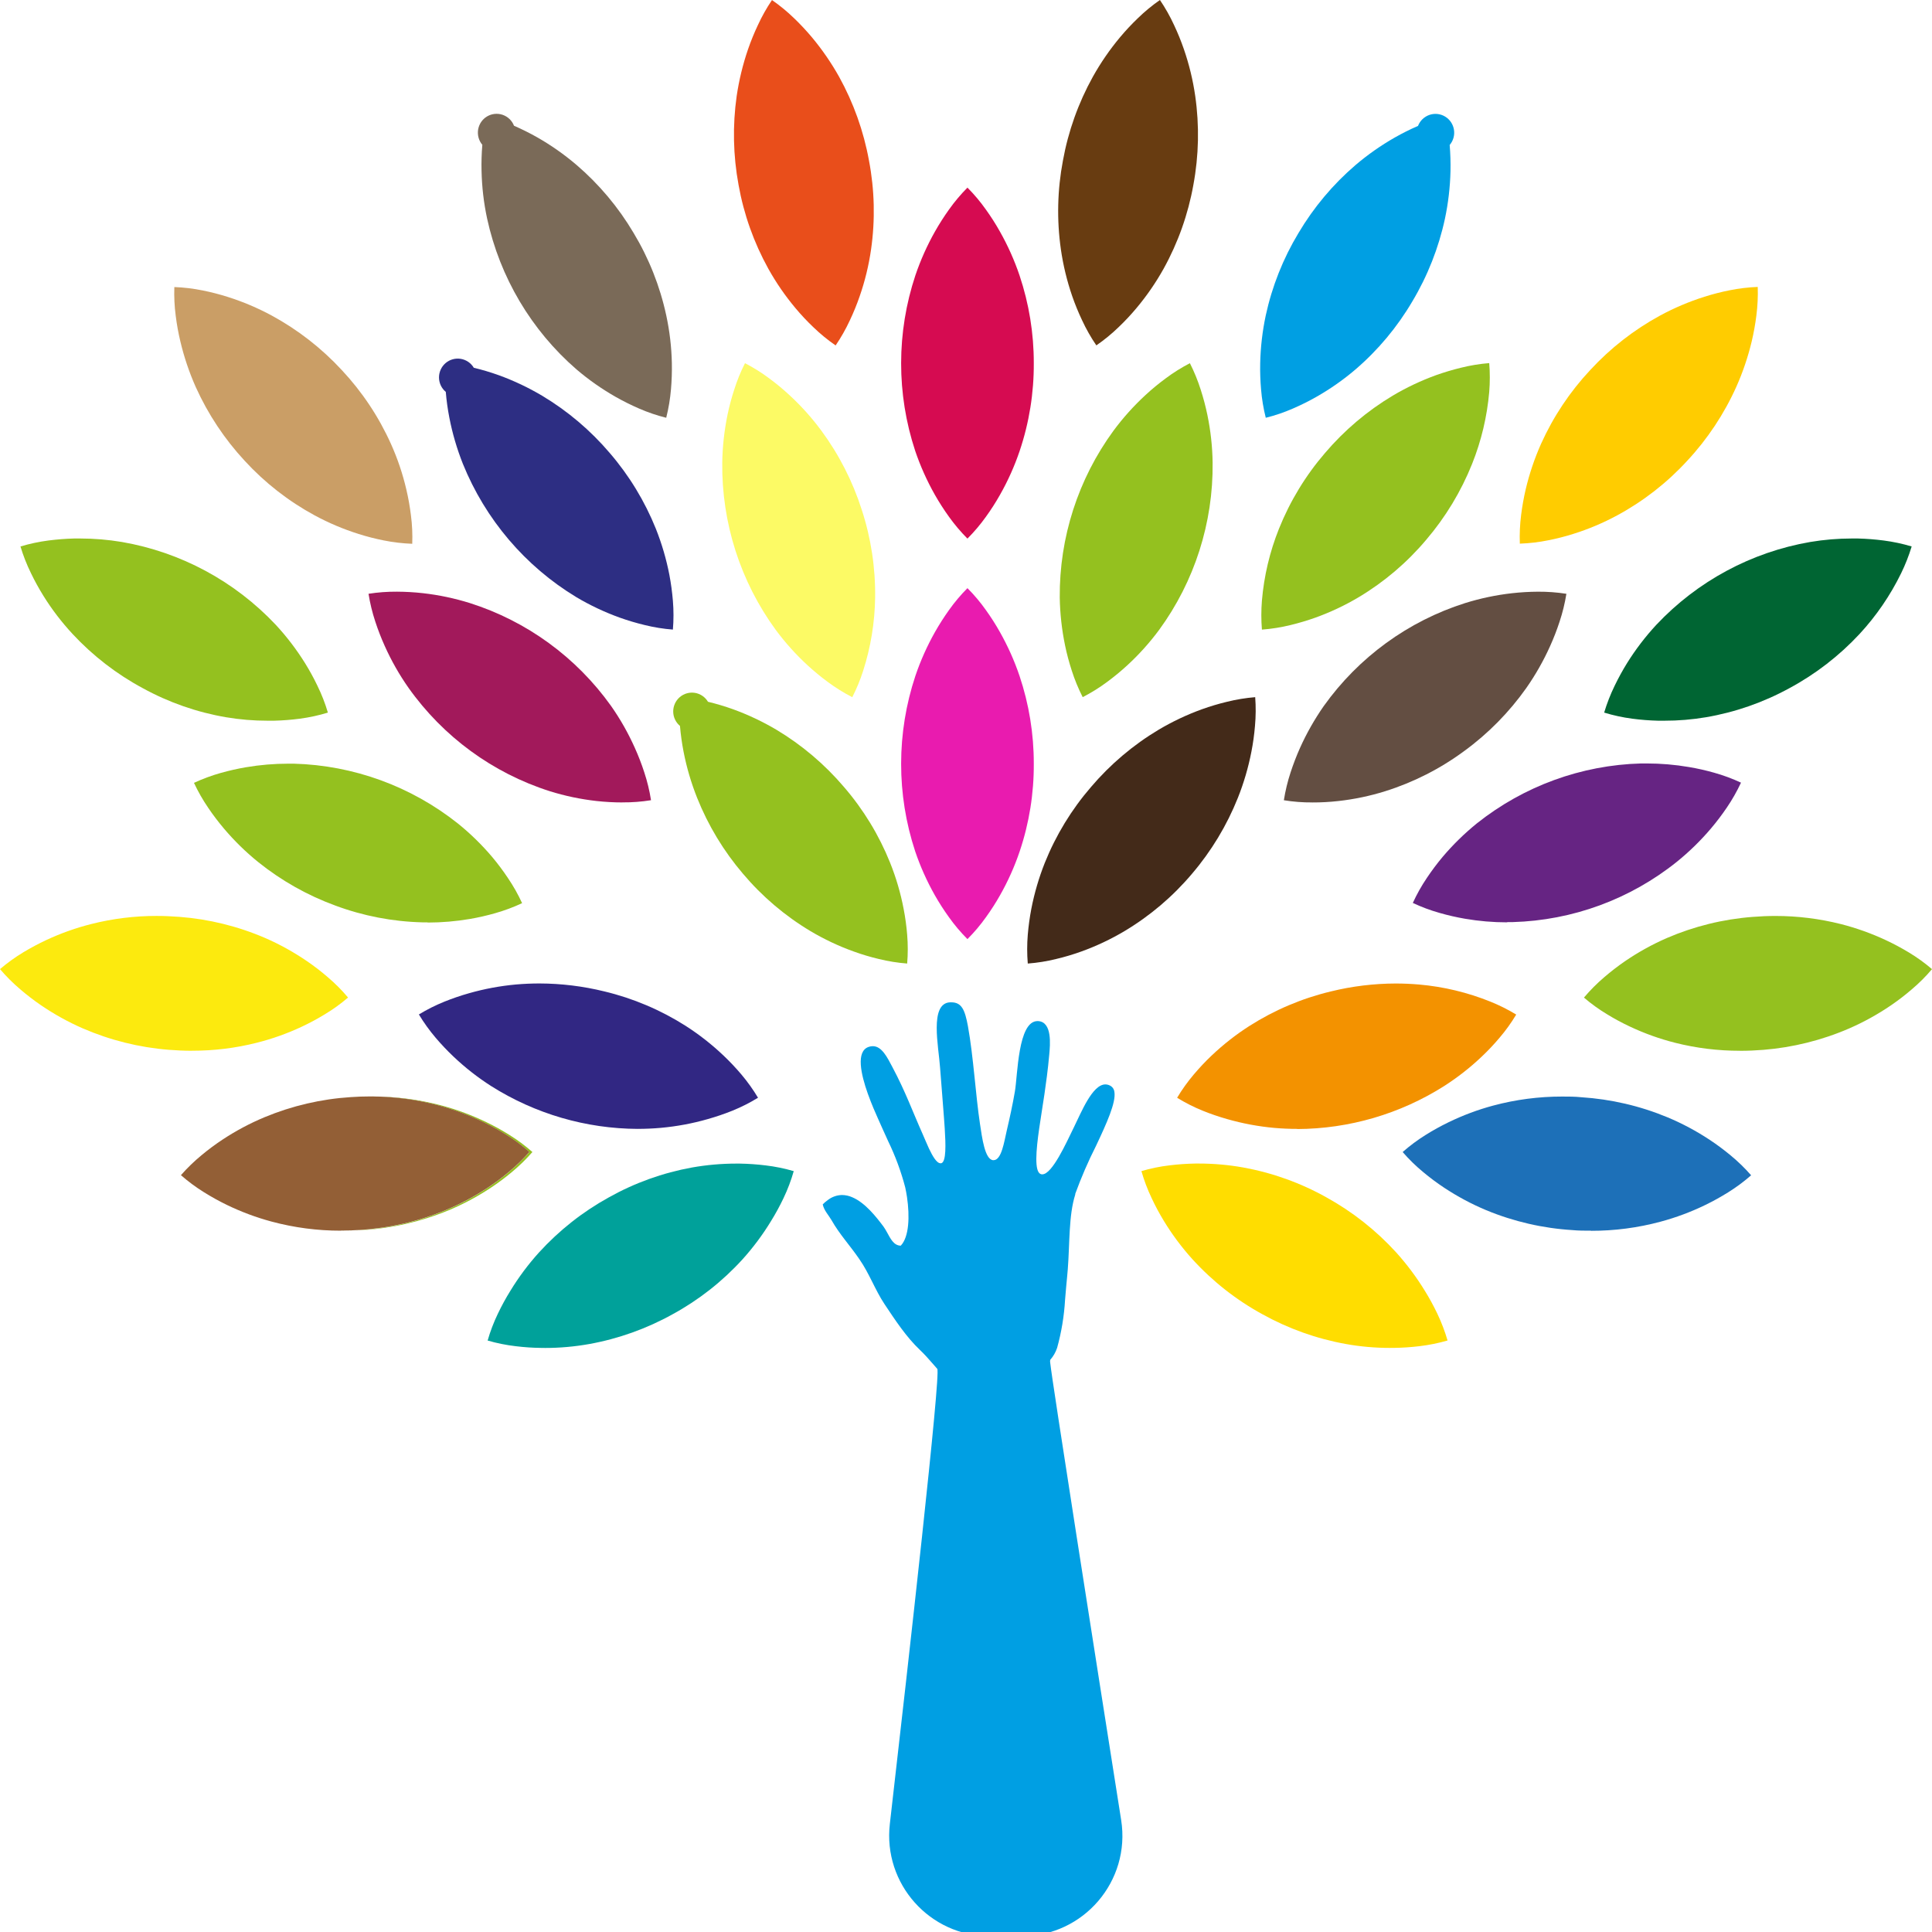
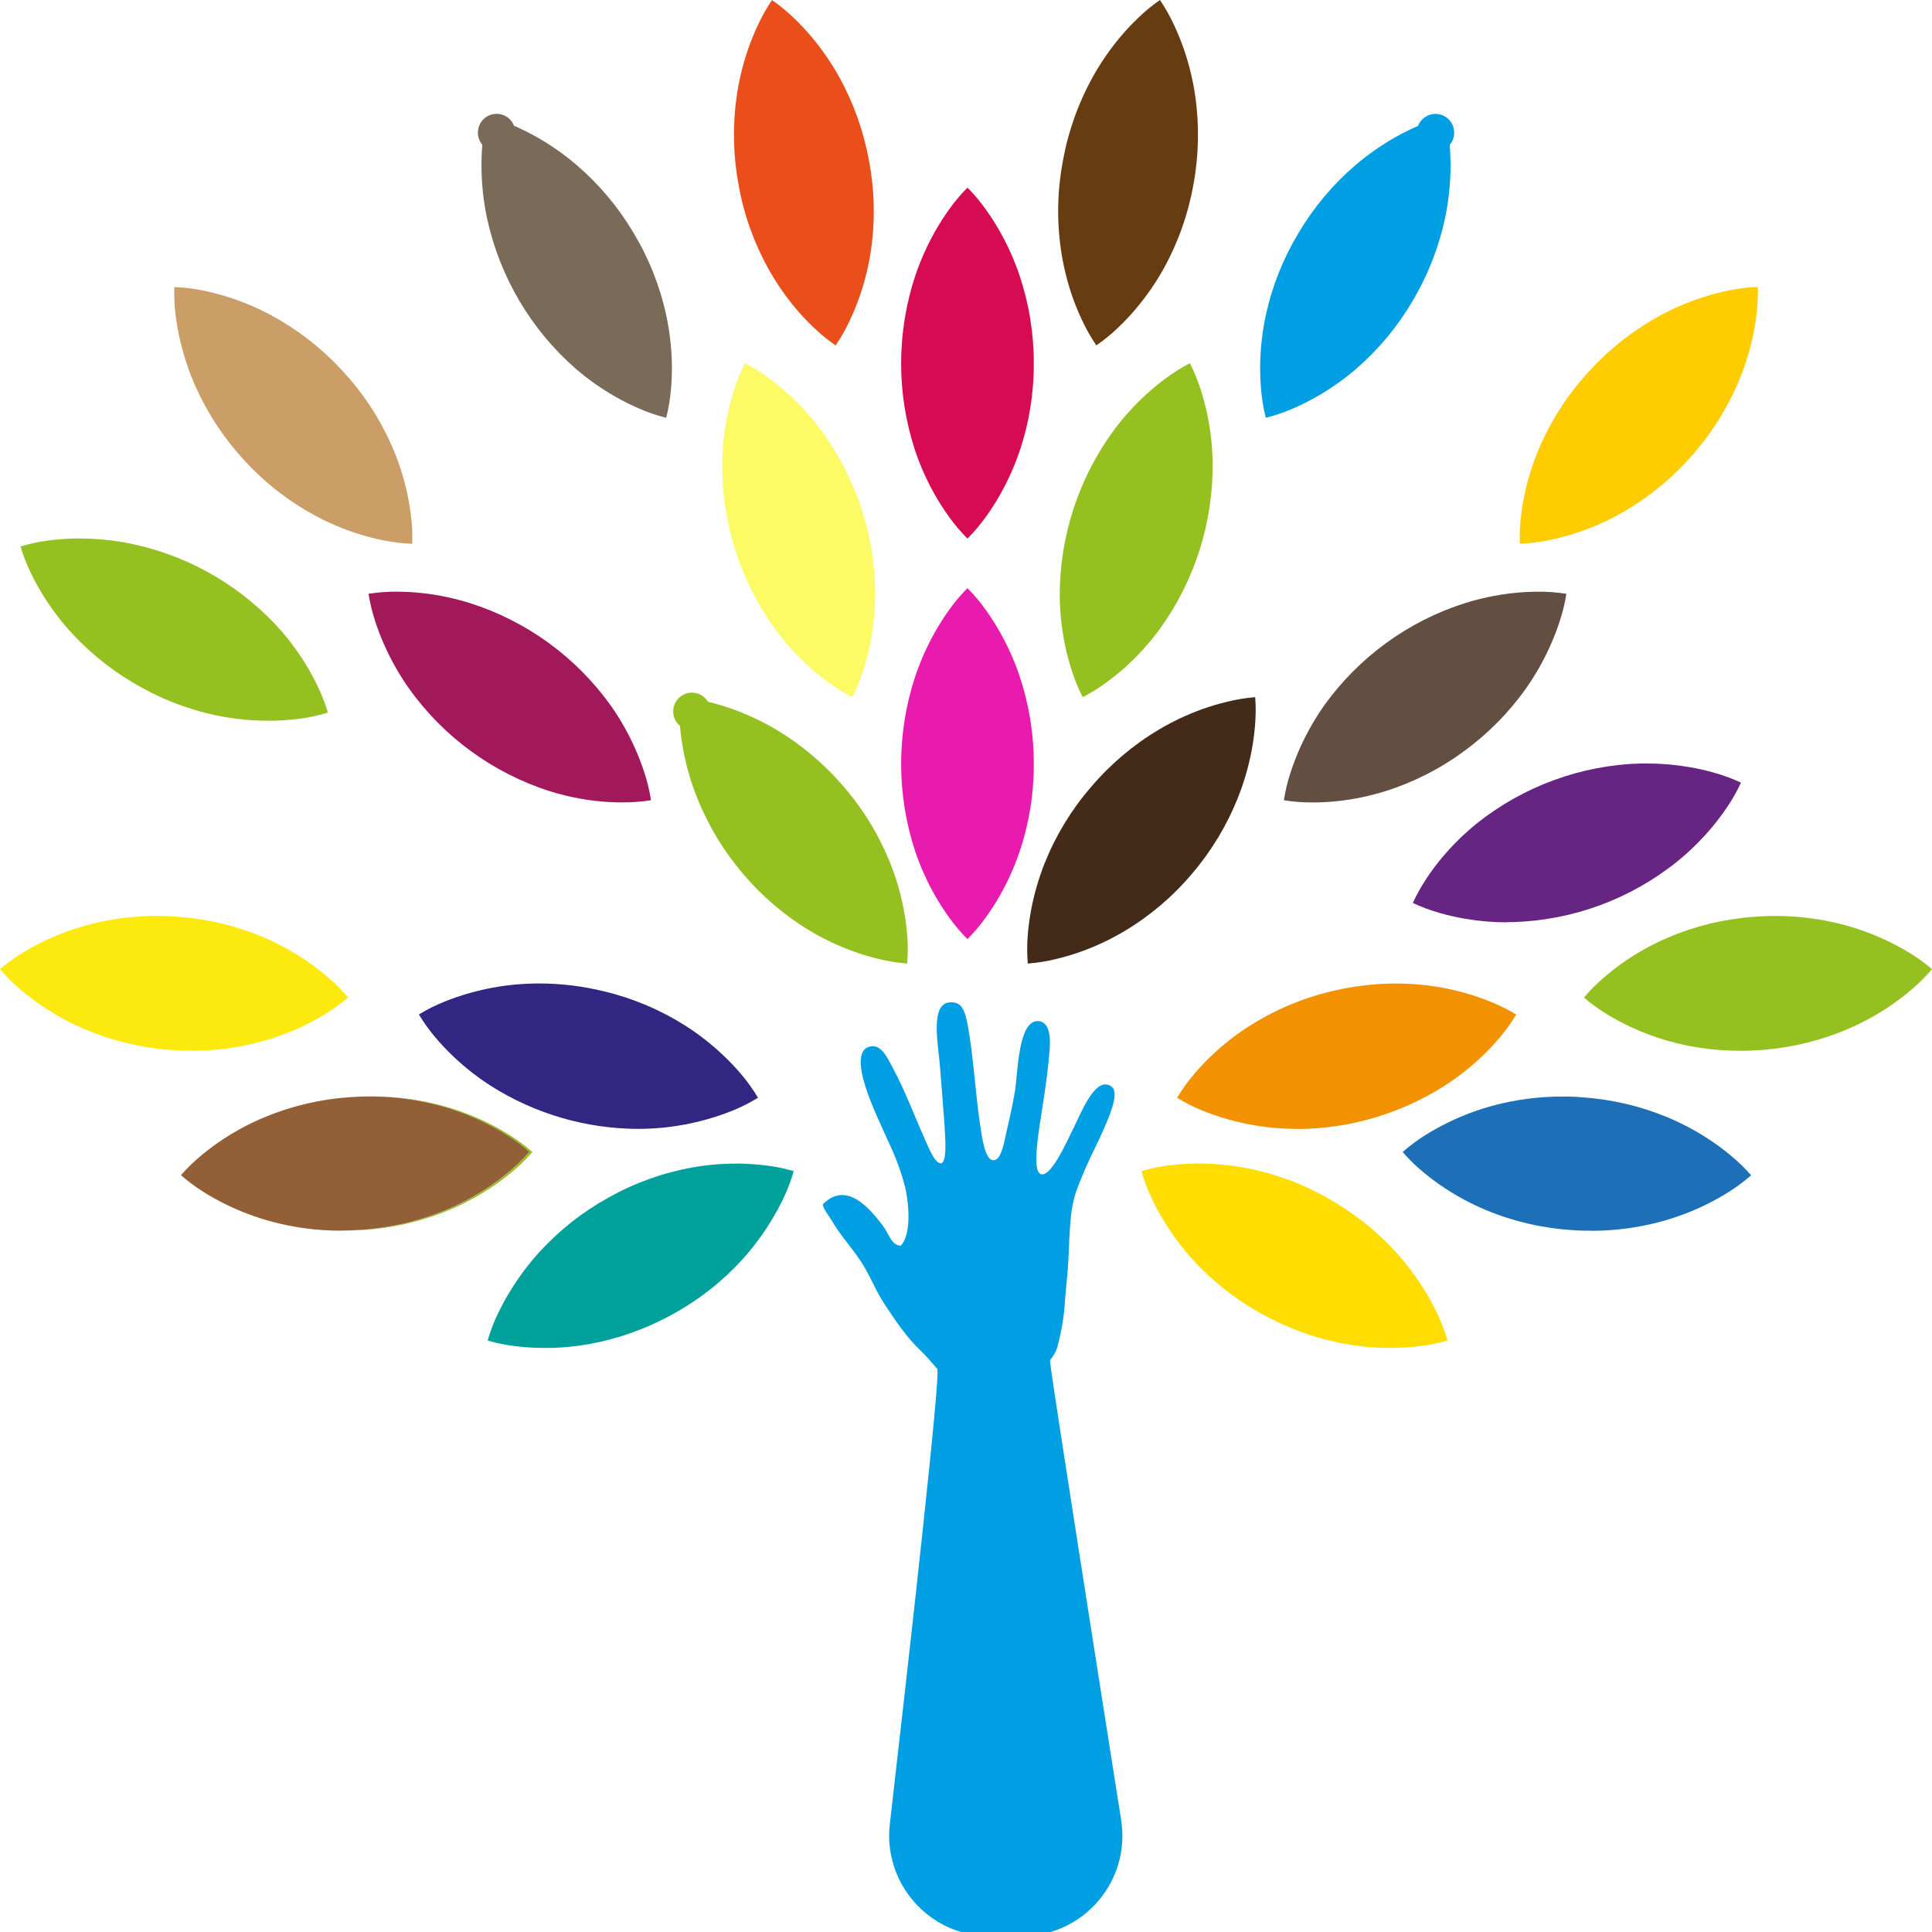
<svg xmlns="http://www.w3.org/2000/svg" width="80" height="80" viewBox="0 0 80 80" fill="none" data-token-category="Others SVG">
  <path d="M40.06 38.886C39.779 38.605 39.522 38.301 39.292 37.977C39.082 37.685 38.887 37.382 38.709 37.069C38.382 36.491 38.109 35.883 37.896 35.253C37.117 32.894 37.12 30.344 37.904 27.987C38.117 27.357 38.389 26.749 38.716 26.17C38.893 25.857 39.087 25.554 39.296 25.261C39.525 24.938 39.781 24.635 40.06 24.354C40.339 24.634 40.595 24.938 40.823 25.261C41.033 25.553 41.227 25.857 41.403 26.17C41.73 26.749 42.003 27.357 42.216 27.987C42.609 29.157 42.809 30.385 42.807 31.62C42.814 32.855 42.617 34.083 42.223 35.253C42.01 35.883 41.738 36.491 41.41 37.069C41.233 37.382 41.039 37.685 40.828 37.977C40.598 38.301 40.341 38.605 40.06 38.886Z" fill="#E91BAF" />
  <path d="M40.06 22.302C39.78 22.021 39.523 21.718 39.292 21.394C39.082 21.102 38.887 20.798 38.709 20.485C38.382 19.907 38.109 19.298 37.896 18.669C37.117 16.309 37.12 13.76 37.904 11.402C38.117 10.773 38.389 10.164 38.716 9.586C38.893 9.273 39.087 8.969 39.296 8.677C39.525 8.354 39.781 8.05 40.06 7.769C40.339 8.05 40.595 8.353 40.823 8.677C41.033 8.969 41.227 9.272 41.403 9.586C41.73 10.164 42.003 10.773 42.216 11.402C42.609 12.573 42.809 13.8 42.807 15.035C42.814 16.27 42.617 17.498 42.223 18.669C42.01 19.299 41.738 19.907 41.41 20.485C41.233 20.798 41.039 21.102 40.828 21.394C40.597 21.717 40.341 22.021 40.06 22.302Z" fill="#D60B51" />
  <path d="M45.398 14.303C45.173 13.973 44.975 13.625 44.807 13.262C44.653 12.937 44.516 12.603 44.398 12.263C44.181 11.634 44.024 10.986 43.929 10.327C43.754 9.104 43.783 7.861 44.014 6.648C44.234 5.431 44.653 4.259 45.253 3.178C45.577 2.598 45.954 2.05 46.38 1.541C46.611 1.265 46.856 1.003 47.115 0.755C47.399 0.478 47.705 0.226 48.03 0C48.254 0.33 48.45 0.678 48.617 1.041C48.77 1.366 48.906 1.7 49.023 2.04C49.24 2.669 49.397 3.316 49.492 3.975C49.667 5.197 49.641 6.441 49.415 7.655C49.198 8.872 48.782 10.044 48.184 11.125C47.86 11.705 47.482 12.254 47.055 12.762C46.824 13.038 46.578 13.3 46.318 13.548C46.032 13.825 45.725 14.076 45.398 14.301" fill="#683C11" />
  <path d="M37.562 39.898C37.167 39.867 36.775 39.805 36.39 39.71C36.04 39.627 35.694 39.524 35.355 39.401C34.731 39.178 34.13 38.894 33.559 38.555C32.504 37.924 31.559 37.121 30.765 36.18C29.965 35.243 29.323 34.181 28.866 33.036C28.62 32.419 28.432 31.78 28.305 31.127C28.236 30.774 28.187 30.417 28.156 30.059C28.07 29.986 27.999 29.896 27.951 29.793C27.902 29.691 27.877 29.579 27.876 29.465C27.875 29.352 27.899 29.24 27.946 29.136C27.992 29.033 28.061 28.941 28.147 28.867C28.232 28.794 28.333 28.739 28.442 28.709C28.55 28.678 28.665 28.672 28.776 28.69C28.887 28.708 28.993 28.751 29.087 28.815C29.18 28.878 29.258 28.962 29.316 29.059C29.667 29.143 30.013 29.246 30.352 29.368C30.975 29.594 31.575 29.877 32.146 30.215C33.202 30.847 34.148 31.648 34.947 32.587C35.752 33.519 36.398 34.58 36.858 35.725C37.105 36.342 37.293 36.981 37.417 37.633C37.486 37.988 37.535 38.346 37.564 38.706C37.597 39.102 37.597 39.501 37.564 39.898" fill="#94C11F" />
-   <path d="M27.866 26.07C27.472 26.04 27.08 25.977 26.696 25.882C26.346 25.798 26 25.695 25.66 25.574C25.037 25.349 24.436 25.066 23.865 24.727C21.746 23.445 20.098 21.507 19.166 19.204C18.921 18.587 18.733 17.948 18.607 17.296C18.538 16.943 18.488 16.586 18.459 16.227C18.372 16.155 18.302 16.064 18.253 15.962C18.205 15.859 18.179 15.748 18.178 15.634C18.177 15.521 18.201 15.408 18.248 15.305C18.294 15.202 18.363 15.11 18.449 15.036C18.535 14.962 18.635 14.908 18.744 14.878C18.853 14.847 18.967 14.841 19.078 14.859C19.189 14.877 19.296 14.92 19.389 14.983C19.482 15.047 19.561 15.131 19.619 15.228C19.969 15.312 20.315 15.415 20.654 15.537C21.277 15.763 21.877 16.047 22.446 16.385C23.503 17.017 24.449 17.818 25.248 18.757C26.053 19.691 26.698 20.752 27.159 21.897C27.404 22.514 27.592 23.153 27.718 23.806C27.785 24.16 27.833 24.517 27.863 24.876C27.896 25.273 27.896 25.673 27.863 26.07" fill="#2D2E83" />
  <path d="M35.287 28.867C34.935 28.686 34.598 28.476 34.279 28.24C33.99 28.027 33.712 27.798 33.447 27.555C32.958 27.106 32.513 26.611 32.118 26.077C30.655 24.072 29.879 21.645 29.907 19.159C29.917 18.494 29.99 17.831 30.124 17.18C30.197 16.828 30.289 16.48 30.401 16.139C30.519 15.76 30.669 15.392 30.849 15.039C31.201 15.221 31.537 15.431 31.854 15.669C32.142 15.882 32.419 16.11 32.682 16.354C33.171 16.803 33.615 17.298 34.01 17.832C34.742 18.825 35.307 19.931 35.683 21.108C36.067 22.283 36.254 23.514 36.237 24.751C36.222 25.779 36.055 26.799 35.741 27.777C35.62 28.156 35.468 28.524 35.287 28.877" fill="#FCFA65" />
  <path d="M26.41 46.745C24.261 46.736 22.158 46.122 20.338 44.972C19.78 44.615 19.257 44.206 18.776 43.749C18.516 43.502 18.268 43.241 18.036 42.967C17.78 42.666 17.549 42.344 17.345 42.006C17.684 41.8 18.038 41.623 18.405 41.475C18.737 41.341 19.076 41.225 19.42 41.128C20.057 40.946 20.709 40.825 21.369 40.765C21.694 40.737 22.016 40.723 22.336 40.723C23.24 40.725 24.141 40.835 25.02 41.051C26.216 41.337 27.356 41.82 28.395 42.481C28.953 42.839 29.476 43.249 29.957 43.706C30.218 43.954 30.465 44.215 30.698 44.49C30.953 44.792 31.184 45.115 31.388 45.455C31.05 45.662 30.695 45.842 30.328 45.991C29.996 46.125 29.656 46.24 29.311 46.338C28.675 46.521 28.022 46.642 27.362 46.702C27.041 46.73 26.725 46.744 26.411 46.744" fill="#312783" />
  <path d="M22.551 55.814H22.422C22.064 55.811 21.707 55.787 21.352 55.743C20.959 55.697 20.571 55.619 20.192 55.509C20.301 55.127 20.443 54.756 20.615 54.399C20.77 54.073 20.943 53.756 21.133 53.45C21.479 52.882 21.877 52.349 22.323 51.857C23.154 50.946 24.127 50.178 25.205 49.584C26.279 48.981 27.446 48.562 28.657 48.343C29.262 48.236 29.875 48.182 30.488 48.182H30.632C30.99 48.188 31.348 48.213 31.704 48.257C32.097 48.303 32.487 48.383 32.867 48.494C32.758 48.877 32.617 49.249 32.446 49.608C32.291 49.934 32.118 50.252 31.928 50.559C31.583 51.127 31.184 51.661 30.739 52.154C29.909 53.064 28.934 53.83 27.854 54.419C26.778 55.017 25.612 55.434 24.402 55.653C23.792 55.762 23.174 55.817 22.555 55.816" fill="#00A19A" />
-   <path d="M17.709 38.192H17.482C16.253 38.161 15.038 37.927 13.886 37.498C12.73 37.076 11.651 36.467 10.691 35.696C10.175 35.279 9.7 34.814 9.272 34.308C9.04 34.033 8.822 33.747 8.621 33.449C8.397 33.121 8.2 32.776 8.032 32.416C8.391 32.25 8.763 32.112 9.144 32.005C9.489 31.908 9.838 31.829 10.192 31.769C10.769 31.671 11.353 31.622 11.939 31.622H12.167C14.639 31.689 17.023 32.559 18.963 34.101C19.479 34.518 19.954 34.982 20.383 35.489C20.615 35.766 20.832 36.056 21.032 36.357C21.256 36.687 21.453 37.035 21.619 37.398C21.26 37.566 20.889 37.704 20.508 37.812C20.162 37.911 19.812 37.991 19.458 38.052C18.88 38.151 18.295 38.2 17.709 38.201" fill="#94C11F" />
  <path d="M25.774 33.227C25.415 33.227 25.057 33.207 24.701 33.168C24.042 33.094 23.392 32.958 22.76 32.76C20.403 32.008 18.352 30.507 16.917 28.483C16.534 27.938 16.204 27.357 15.931 26.748C15.783 26.42 15.653 26.084 15.541 25.742C15.416 25.365 15.322 24.979 15.26 24.587C15.65 24.526 16.044 24.497 16.439 24.5C16.797 24.502 17.155 24.522 17.511 24.562C18.169 24.636 18.818 24.773 19.451 24.97C21.81 25.718 23.864 27.214 25.305 29.235C25.687 29.78 26.016 30.361 26.288 30.97C26.436 31.298 26.566 31.635 26.677 31.977C26.802 32.355 26.896 32.742 26.957 33.135C26.566 33.198 26.17 33.228 25.774 33.225" fill="#A2195B" />
  <path d="M14.245 50.96H14.184C14.419 50.96 14.654 50.96 14.887 50.936C16.113 50.861 17.319 50.583 18.455 50.113C19.067 49.858 19.653 49.545 20.205 49.178C20.505 48.979 20.793 48.764 21.069 48.533C21.375 48.281 21.66 48.003 21.921 47.703C21.624 47.44 21.305 47.203 20.968 46.994C20.665 46.803 20.35 46.629 20.027 46.473C19.432 46.183 18.811 45.951 18.172 45.779C17.261 45.535 16.323 45.41 15.38 45.406H15.441C16.405 45.405 17.365 45.53 18.296 45.779C18.935 45.951 19.557 46.183 20.152 46.473C20.475 46.629 20.789 46.803 21.093 46.994C21.43 47.203 21.748 47.44 22.046 47.703C21.785 48.003 21.5 48.28 21.195 48.533C20.919 48.764 20.631 48.979 20.331 49.178C19.779 49.544 19.194 49.857 18.583 50.113C17.446 50.583 16.24 50.861 15.013 50.936C14.759 50.951 14.505 50.96 14.252 50.96" fill="#94C11F" />
  <path d="M42.558 39.898C42.525 39.501 42.525 39.102 42.558 38.706C42.588 38.346 42.637 37.988 42.705 37.633C42.831 36.981 43.019 36.342 43.264 35.725C43.724 34.58 44.371 33.519 45.177 32.587C45.976 31.648 46.922 30.846 47.979 30.215C48.549 29.877 49.149 29.593 49.772 29.368C50.111 29.246 50.457 29.143 50.808 29.059C51.191 28.964 51.581 28.9 51.975 28.868C52.005 29.265 52.002 29.663 51.966 30.059C51.936 30.417 51.887 30.774 51.818 31.127C51.691 31.78 51.504 32.419 51.258 33.036C50.8 34.181 50.159 35.243 49.359 36.18C48.565 37.121 47.62 37.924 46.563 38.555C45.993 38.894 45.392 39.178 44.768 39.402C44.429 39.524 44.083 39.627 43.732 39.71C43.348 39.805 42.956 39.868 42.562 39.898" fill="#432A19" />
-   <path d="M52.253 26.07C52.221 25.673 52.221 25.273 52.253 24.876C52.339 23.853 52.577 22.848 52.959 21.895C53.418 20.75 54.063 19.689 54.868 18.755C55.667 17.817 56.613 17.015 57.669 16.384C58.239 16.045 58.84 15.761 59.463 15.535C59.803 15.414 60.148 15.311 60.499 15.226C60.882 15.13 61.272 15.067 61.666 15.035C61.698 15.431 61.698 15.83 61.666 16.226C61.577 17.248 61.339 18.252 60.958 19.205C60.5 20.35 59.858 21.412 59.059 22.348C58.265 23.292 57.321 24.095 56.264 24.727C55.695 25.066 55.094 25.349 54.471 25.574C54.131 25.695 53.785 25.798 53.435 25.883C53.05 25.977 52.658 26.04 52.263 26.07" fill="#94C11F" />
  <path d="M44.832 28.867C44.651 28.513 44.5 28.145 44.379 27.767C44.268 27.425 44.175 27.078 44.102 26.726C43.967 26.074 43.893 25.41 43.882 24.744C43.862 22.259 44.643 19.834 46.109 17.832C46.504 17.298 46.949 16.803 47.437 16.354C47.7 16.11 47.978 15.882 48.267 15.669C48.584 15.431 48.92 15.221 49.271 15.039C49.45 15.393 49.6 15.761 49.72 16.139C49.83 16.481 49.922 16.828 49.995 17.18C50.13 17.831 50.203 18.494 50.212 19.159C50.24 21.645 49.464 24.072 48.001 26.077C47.606 26.611 47.161 27.106 46.672 27.555C46.407 27.798 46.129 28.027 45.84 28.24C45.522 28.477 45.184 28.686 44.832 28.867Z" fill="#94C11F" />
  <path d="M52.413 17.299C52.316 16.914 52.25 16.521 52.218 16.125C52.187 15.766 52.174 15.405 52.182 15.044C52.196 14.379 52.273 13.717 52.411 13.066C52.672 11.859 53.131 10.704 53.768 9.648C54.397 8.587 55.194 7.636 56.13 6.834C56.635 6.404 57.179 6.022 57.756 5.694C58.067 5.517 58.388 5.356 58.717 5.214C58.758 5.108 58.821 5.012 58.903 4.933C58.984 4.855 59.082 4.795 59.188 4.758C59.295 4.721 59.409 4.708 59.521 4.72C59.633 4.732 59.742 4.768 59.839 4.827C59.935 4.885 60.019 4.964 60.082 5.058C60.145 5.152 60.187 5.259 60.205 5.371C60.223 5.483 60.217 5.597 60.186 5.707C60.155 5.816 60.101 5.917 60.028 6.003C60.058 6.362 60.069 6.722 60.062 7.082C60.046 7.747 59.969 8.409 59.831 9.06C59.57 10.267 59.114 11.423 58.481 12.482C57.856 13.545 57.061 14.497 56.126 15.299C55.621 15.73 55.076 16.111 54.498 16.439C54.186 16.616 53.864 16.775 53.535 16.918C53.172 17.076 52.797 17.204 52.413 17.299Z" fill="#009FE3" />
  <path d="M53.717 46.745C53.404 46.745 53.087 46.732 52.766 46.704C52.106 46.644 51.453 46.522 50.817 46.34C50.472 46.242 50.133 46.127 49.801 45.992C49.434 45.843 49.08 45.664 48.742 45.456C48.945 45.116 49.176 44.794 49.432 44.492C49.664 44.217 49.91 43.955 50.171 43.708C50.653 43.251 51.176 42.84 51.735 42.483C52.773 41.822 53.913 41.339 55.108 41.053C55.987 40.837 56.889 40.727 57.794 40.725C58.112 40.725 58.434 40.739 58.761 40.767C59.778 40.856 60.777 41.096 61.725 41.48C62.091 41.628 62.445 41.805 62.783 42.011C62.58 42.35 62.349 42.672 62.092 42.972C61.861 43.246 61.614 43.508 61.353 43.754C60.872 44.211 60.348 44.62 59.789 44.977C57.971 46.127 55.867 46.742 53.718 46.751" fill="#F39200" />
  <path d="M72.044 43.51C71.141 43.511 70.242 43.401 69.366 43.18C68.724 43.018 68.099 42.794 67.499 42.512C67.174 42.36 66.857 42.19 66.551 42.002C66.211 41.798 65.889 41.566 65.588 41.308C65.844 41.005 66.124 40.723 66.427 40.465C66.699 40.231 66.984 40.011 67.279 39.807C67.827 39.432 68.408 39.11 69.016 38.844C70.145 38.357 71.347 38.06 72.572 37.967C72.884 37.942 73.199 37.928 73.513 37.928C74.426 37.927 75.337 38.04 76.223 38.263C76.864 38.426 77.489 38.649 78.089 38.93C78.413 39.081 78.73 39.251 79.037 39.436C79.376 39.64 79.699 39.872 80 40.13C79.744 40.433 79.463 40.713 79.161 40.968C78.889 41.202 78.604 41.421 78.308 41.624C77.76 41.998 77.179 42.32 76.572 42.585C75.443 43.074 74.242 43.373 73.017 43.472C72.693 43.498 72.368 43.512 72.044 43.512" fill="#94C11F" />
  <path d="M57.568 55.814C56.949 55.815 56.331 55.761 55.722 55.651C54.512 55.433 53.346 55.016 52.27 54.418C51.19 53.828 50.216 53.062 49.385 52.152C48.939 51.66 48.54 51.126 48.194 50.557C48.007 50.251 47.837 49.933 47.685 49.607C47.514 49.248 47.373 48.875 47.264 48.493C47.644 48.381 48.032 48.301 48.426 48.255C48.781 48.211 49.139 48.186 49.498 48.18H49.643C50.257 48.18 50.87 48.234 51.474 48.342C52.685 48.561 53.852 48.98 54.927 49.582C56.004 50.177 56.977 50.945 57.808 51.855C58.253 52.348 58.652 52.881 58.999 53.448C59.189 53.754 59.361 54.071 59.517 54.397C59.687 54.755 59.829 55.126 59.94 55.507C59.56 55.617 59.172 55.695 58.779 55.742C58.424 55.785 58.066 55.809 57.708 55.813H57.578" fill="#FFDD00" />
  <path d="M62.41 38.192C61.824 38.192 61.239 38.142 60.661 38.043C60.308 37.982 59.958 37.902 59.613 37.803C59.232 37.696 58.86 37.557 58.502 37.389C58.668 37.026 58.863 36.678 59.087 36.348C59.288 36.047 59.505 35.758 59.738 35.48C60.166 34.974 60.642 34.509 61.157 34.092C63.096 32.55 65.481 31.68 67.953 31.613H68.184C68.77 31.613 69.355 31.662 69.933 31.761C70.286 31.82 70.636 31.899 70.981 31.997C71.361 32.103 71.732 32.241 72.091 32.408C71.923 32.767 71.727 33.113 71.504 33.44C71.302 33.738 71.085 34.024 70.853 34.299C70.424 34.805 69.948 35.27 69.432 35.687C67.498 37.237 65.114 38.112 62.641 38.182H62.413" fill="#662483" />
  <path d="M54.345 33.227C53.949 33.23 53.553 33.2 53.162 33.136C53.224 32.744 53.317 32.357 53.442 31.979C53.554 31.637 53.683 31.3 53.83 30.971C54.103 30.363 54.433 29.782 54.814 29.236C56.255 27.216 58.309 25.719 60.668 24.972C61.3 24.775 61.95 24.638 62.608 24.564C62.964 24.524 63.322 24.503 63.68 24.501C64.076 24.498 64.47 24.527 64.861 24.588C64.798 24.98 64.703 25.367 64.578 25.744C64.466 26.086 64.336 26.422 64.188 26.75C63.915 27.358 63.585 27.939 63.204 28.485C62.492 29.492 61.622 30.376 60.627 31.101C59.636 31.832 58.532 32.394 57.359 32.762C56.727 32.96 56.077 33.096 55.419 33.169C55.062 33.209 54.703 33.229 54.345 33.228" fill="#634E42" />
-   <path d="M68.918 29.843C68.831 29.843 68.745 29.843 68.657 29.843C68.299 29.834 67.941 29.806 67.585 29.759C67.192 29.707 66.804 29.623 66.425 29.507C66.539 29.126 66.684 28.755 66.858 28.398C67.014 28.074 67.187 27.758 67.376 27.453C67.728 26.889 68.133 26.359 68.585 25.872C70.284 24.066 72.52 22.862 74.958 22.442C75.528 22.346 76.106 22.298 76.684 22.298H76.929C77.287 22.307 77.644 22.335 77.999 22.381C78.391 22.432 78.779 22.514 79.158 22.628C79.042 23.008 78.897 23.378 78.723 23.735C78.273 24.655 77.692 25.505 76.996 26.256C76.157 27.157 75.176 27.915 74.093 28.497C73.014 29.088 71.844 29.495 70.632 29.701C70.065 29.796 69.491 29.844 68.916 29.843" fill="#006533" />
  <path d="M62.933 22.517C62.918 22.119 62.936 21.721 62.986 21.326C63.031 20.968 63.094 20.613 63.176 20.261C63.329 19.614 63.542 18.982 63.813 18.375C64.32 17.25 65.009 16.217 65.852 15.318C66.688 14.412 67.666 13.65 68.747 13.063C69.33 12.748 69.942 12.489 70.573 12.289C70.913 12.181 71.259 12.092 71.609 12.022C71.996 11.943 72.389 11.896 72.784 11.881C72.797 12.278 72.778 12.676 72.727 13.07C72.682 13.427 72.618 13.781 72.536 14.131C72.381 14.778 72.168 15.41 71.897 16.017C71.391 17.143 70.705 18.177 69.865 19.079C69.032 19.987 68.055 20.749 66.974 21.335C66.391 21.651 65.78 21.909 65.148 22.107C64.808 22.215 64.462 22.303 64.112 22.372C63.724 22.451 63.33 22.497 62.935 22.511" fill="#FFCC00" />
  <path d="M65.876 50.96C65.621 50.96 65.367 50.96 65.113 50.936C63.887 50.861 62.681 50.583 61.545 50.113C60.934 49.858 60.348 49.544 59.795 49.178C59.495 48.979 59.207 48.764 58.931 48.533C58.625 48.281 58.34 48.003 58.081 47.703C58.379 47.441 58.698 47.203 59.035 46.994C59.339 46.803 59.653 46.63 59.976 46.473C60.572 46.183 61.194 45.95 61.833 45.779C62.763 45.53 63.721 45.405 64.683 45.406C64.949 45.406 65.213 45.406 65.477 45.434C66.705 45.513 67.911 45.793 69.047 46.265C69.658 46.52 70.243 46.833 70.796 47.199C71.095 47.396 71.383 47.611 71.659 47.84C71.965 48.092 72.25 48.368 72.51 48.666C72.213 48.927 71.894 49.163 71.559 49.372C71.254 49.562 70.941 49.736 70.618 49.893C70.022 50.183 69.4 50.415 68.761 50.587C67.82 50.84 66.851 50.967 65.878 50.965" fill="#1D70B8" />
  <path d="M34.601 14.303C34.274 14.078 33.966 13.826 33.681 13.55C33.42 13.302 33.174 13.04 32.943 12.764C32.516 12.256 32.138 11.707 31.814 11.126C31.216 10.046 30.799 8.874 30.582 7.656C30.357 6.442 30.331 5.199 30.504 3.977C30.601 3.319 30.758 2.671 30.974 2.042C31.091 1.702 31.227 1.368 31.381 1.043C31.547 0.68 31.743 0.332 31.966 0.002C32.292 0.228 32.598 0.48 32.883 0.756C33.142 1.005 33.387 1.268 33.618 1.542C34.044 2.052 34.421 2.6 34.746 3.18C35.344 4.261 35.762 5.433 35.983 6.65C36.215 7.863 36.244 9.106 36.069 10.328C35.974 10.987 35.817 11.636 35.598 12.265C35.481 12.605 35.345 12.938 35.191 13.264C35.023 13.627 34.825 13.975 34.601 14.305" fill="#E94E1B" />
  <path d="M27.588 17.299C27.204 17.204 26.828 17.076 26.465 16.918C26.136 16.775 25.814 16.615 25.502 16.439C24.925 16.111 24.38 15.73 23.875 15.299C22 13.675 20.7 11.483 20.171 9.053C20.031 8.403 19.954 7.74 19.94 7.075C19.931 6.715 19.942 6.355 19.972 5.996C19.899 5.91 19.846 5.809 19.816 5.7C19.786 5.591 19.78 5.476 19.798 5.365C19.817 5.253 19.859 5.147 19.922 5.053C19.985 4.96 20.068 4.881 20.165 4.823C20.261 4.765 20.369 4.729 20.481 4.717C20.593 4.705 20.706 4.718 20.813 4.754C20.919 4.791 21.017 4.85 21.098 4.928C21.18 5.006 21.243 5.101 21.284 5.207C21.613 5.35 21.934 5.51 22.246 5.687C22.822 6.015 23.365 6.397 23.87 6.827C24.806 7.629 25.604 8.579 26.233 9.641C26.87 10.697 27.328 11.852 27.588 13.059C27.728 13.71 27.806 14.372 27.82 15.037C27.827 15.398 27.815 15.758 27.784 16.118C27.75 16.514 27.685 16.907 27.588 17.293" fill="#7A6A58" />
  <path d="M7.958 43.51C7.632 43.51 7.307 43.496 6.984 43.47C5.759 43.372 4.558 43.072 3.428 42.583C2.821 42.318 2.241 41.996 1.693 41.622C1.397 41.419 1.112 41.2 0.839 40.966C0.537 40.71 0.257 40.43 0 40.129C0.302 39.871 0.624 39.639 0.963 39.434C1.27 39.249 1.586 39.08 1.911 38.928C2.511 38.647 3.137 38.424 3.779 38.262C4.664 38.038 5.574 37.925 6.487 37.927C6.803 37.927 7.115 37.941 7.43 37.965C8.655 38.059 9.857 38.355 10.986 38.843C11.593 39.108 12.174 39.431 12.721 39.806C13.017 40.009 13.302 40.228 13.573 40.463C13.876 40.72 14.157 41.002 14.412 41.306C14.111 41.565 13.789 41.797 13.449 42.001C13.143 42.188 12.826 42.358 12.501 42.511C11.901 42.793 11.276 43.016 10.633 43.178C9.759 43.399 8.86 43.51 7.958 43.508" fill="#FCEA0E" />
  <path d="M11.084 29.843C10.509 29.844 9.934 29.796 9.367 29.701C8.157 29.495 6.991 29.088 5.914 28.497C4.83 27.915 3.849 27.158 3.009 26.256C2.557 25.769 2.152 25.241 1.801 24.677C1.611 24.372 1.438 24.058 1.283 23.735C1.107 23.378 0.962 23.008 0.848 22.628C1.226 22.514 1.613 22.432 2.004 22.381C2.36 22.335 2.718 22.307 3.076 22.298H3.32C3.898 22.298 4.475 22.346 5.046 22.442C7.484 22.862 9.72 24.066 11.419 25.872C11.871 26.359 12.275 26.889 12.627 27.453C12.817 27.758 12.99 28.074 13.145 28.398C13.32 28.755 13.464 29.126 13.577 29.507C13.198 29.623 12.811 29.707 12.419 29.759C12.063 29.806 11.705 29.834 11.347 29.843C11.258 29.843 11.174 29.843 11.086 29.843" fill="#94C11F" />
  <path d="M17.069 22.517C16.673 22.502 16.278 22.456 15.89 22.378C15.54 22.308 15.194 22.22 14.854 22.112C14.222 21.914 13.611 21.655 13.028 21.34C11.947 20.754 10.97 19.992 10.136 19.085C9.298 18.182 8.611 17.148 8.104 16.023C7.834 15.415 7.621 14.784 7.468 14.136C7.384 13.786 7.32 13.432 7.276 13.075C7.224 12.681 7.205 12.283 7.219 11.886C7.613 11.901 8.006 11.948 8.393 12.027C8.743 12.097 9.088 12.186 9.428 12.294C10.06 12.493 10.672 12.753 11.255 13.068C12.336 13.656 13.315 14.418 14.152 15.323C14.994 16.222 15.682 17.255 16.188 18.38C16.461 18.987 16.674 19.618 16.825 20.266C16.908 20.618 16.971 20.973 17.015 21.331C17.067 21.726 17.085 22.124 17.07 22.522" fill="#CA9E66" />
  <path d="M14.126 50.96C13.152 50.962 12.182 50.835 11.241 50.582C10.602 50.41 9.98 50.177 9.384 49.888C9.062 49.731 8.749 49.557 8.445 49.367C8.108 49.158 7.79 48.922 7.492 48.661C7.753 48.363 8.039 48.087 8.345 47.835C8.62 47.605 8.908 47.391 9.208 47.193C9.761 46.827 10.347 46.514 10.958 46.26C12.094 45.788 13.3 45.507 14.526 45.429C14.79 45.41 15.056 45.401 15.322 45.401H15.381C16.323 45.405 17.261 45.53 18.172 45.774C18.811 45.945 19.433 46.178 20.028 46.468C20.351 46.624 20.665 46.798 20.968 46.989C21.305 47.198 21.624 47.435 21.921 47.698C21.66 47.998 21.375 48.275 21.069 48.527C20.793 48.759 20.505 48.974 20.206 49.173C19.653 49.539 19.067 49.852 18.455 50.108C17.319 50.578 16.113 50.856 14.887 50.93C14.654 50.946 14.419 50.953 14.184 50.955H14.126" fill="#935F36" />
  <path d="M40.988 80.173C38.496 80.173 36.562 78.004 36.846 75.529C37.627 68.732 38.966 56.855 38.81 56.681L38.637 56.483C38.454 56.273 38.282 56.078 38.093 55.899C37.527 55.364 37.058 54.65 36.619 53.99C36.239 53.418 35.993 52.725 35.584 52.139C35.211 51.589 34.765 51.115 34.429 50.52C34.311 50.316 34.118 50.121 34.068 49.87C34.131 49.806 34.199 49.748 34.272 49.696C34.442 49.561 34.652 49.486 34.869 49.483C35.013 49.485 35.156 49.516 35.288 49.575C35.825 49.8 36.293 50.402 36.583 50.789C36.634 50.862 36.681 50.938 36.723 51.017C36.873 51.289 37.009 51.579 37.299 51.58C37.645 51.218 37.674 50.366 37.557 49.568C37.536 49.432 37.512 49.299 37.484 49.169C37.31 48.506 37.072 47.862 36.773 47.246C36.628 46.922 36.479 46.603 36.35 46.306C36.272 46.133 36.093 45.732 35.934 45.286C35.651 44.491 35.433 43.533 35.968 43.35C36.024 43.33 36.082 43.32 36.141 43.32C36.516 43.32 36.743 43.789 36.954 44.188C37.501 45.217 37.783 46.015 38.207 46.964C38.28 47.128 38.37 47.35 38.466 47.557C38.618 47.878 38.787 48.168 38.944 48.168C38.954 48.169 38.963 48.169 38.972 48.168C39.188 48.121 39.16 47.371 39.119 46.722C39.108 46.577 39.098 46.438 39.09 46.311C39.041 45.602 38.974 44.88 38.927 44.215C38.869 43.348 38.478 41.55 39.335 41.504H39.39C39.82 41.504 39.954 41.812 40.08 42.491C40.31 43.764 40.396 45.329 40.579 46.539C40.666 47.106 40.778 48.013 41.123 48.041H41.14C41.472 48.041 41.579 47.281 41.689 46.809C41.808 46.303 41.931 45.74 42.024 45.199C42.142 44.521 42.148 42.281 42.96 42.281H42.982C43.579 42.31 43.483 43.268 43.448 43.657C43.393 44.297 43.31 44.871 43.246 45.321C43.188 45.725 43.101 46.231 43.031 46.726C42.899 47.642 42.825 48.516 43.093 48.615C43.114 48.624 43.136 48.628 43.158 48.627C43.364 48.627 43.61 48.303 43.849 47.894C44.087 47.484 44.303 47.011 44.472 46.669C44.77 46.067 45.231 44.903 45.772 44.903C45.855 44.904 45.937 44.93 46.006 44.977C46.045 45.004 46.078 45.039 46.101 45.08C46.125 45.12 46.14 45.166 46.145 45.213C46.217 45.65 45.822 46.519 45.387 47.441C45.06 48.088 44.772 48.753 44.524 49.434V49.462C44.249 50.33 44.299 51.462 44.215 52.552C44.208 52.65 44.199 52.749 44.189 52.849C44.159 53.13 44.133 53.468 44.102 53.824C44.063 54.495 43.953 55.16 43.774 55.809C43.713 55.993 43.616 56.163 43.488 56.308C43.479 56.35 43.479 56.393 43.488 56.435C43.556 57.133 45.363 68.632 46.425 75.365C46.823 77.893 44.868 80.173 42.309 80.173H40.988Z" fill="#009FE3" />
</svg>